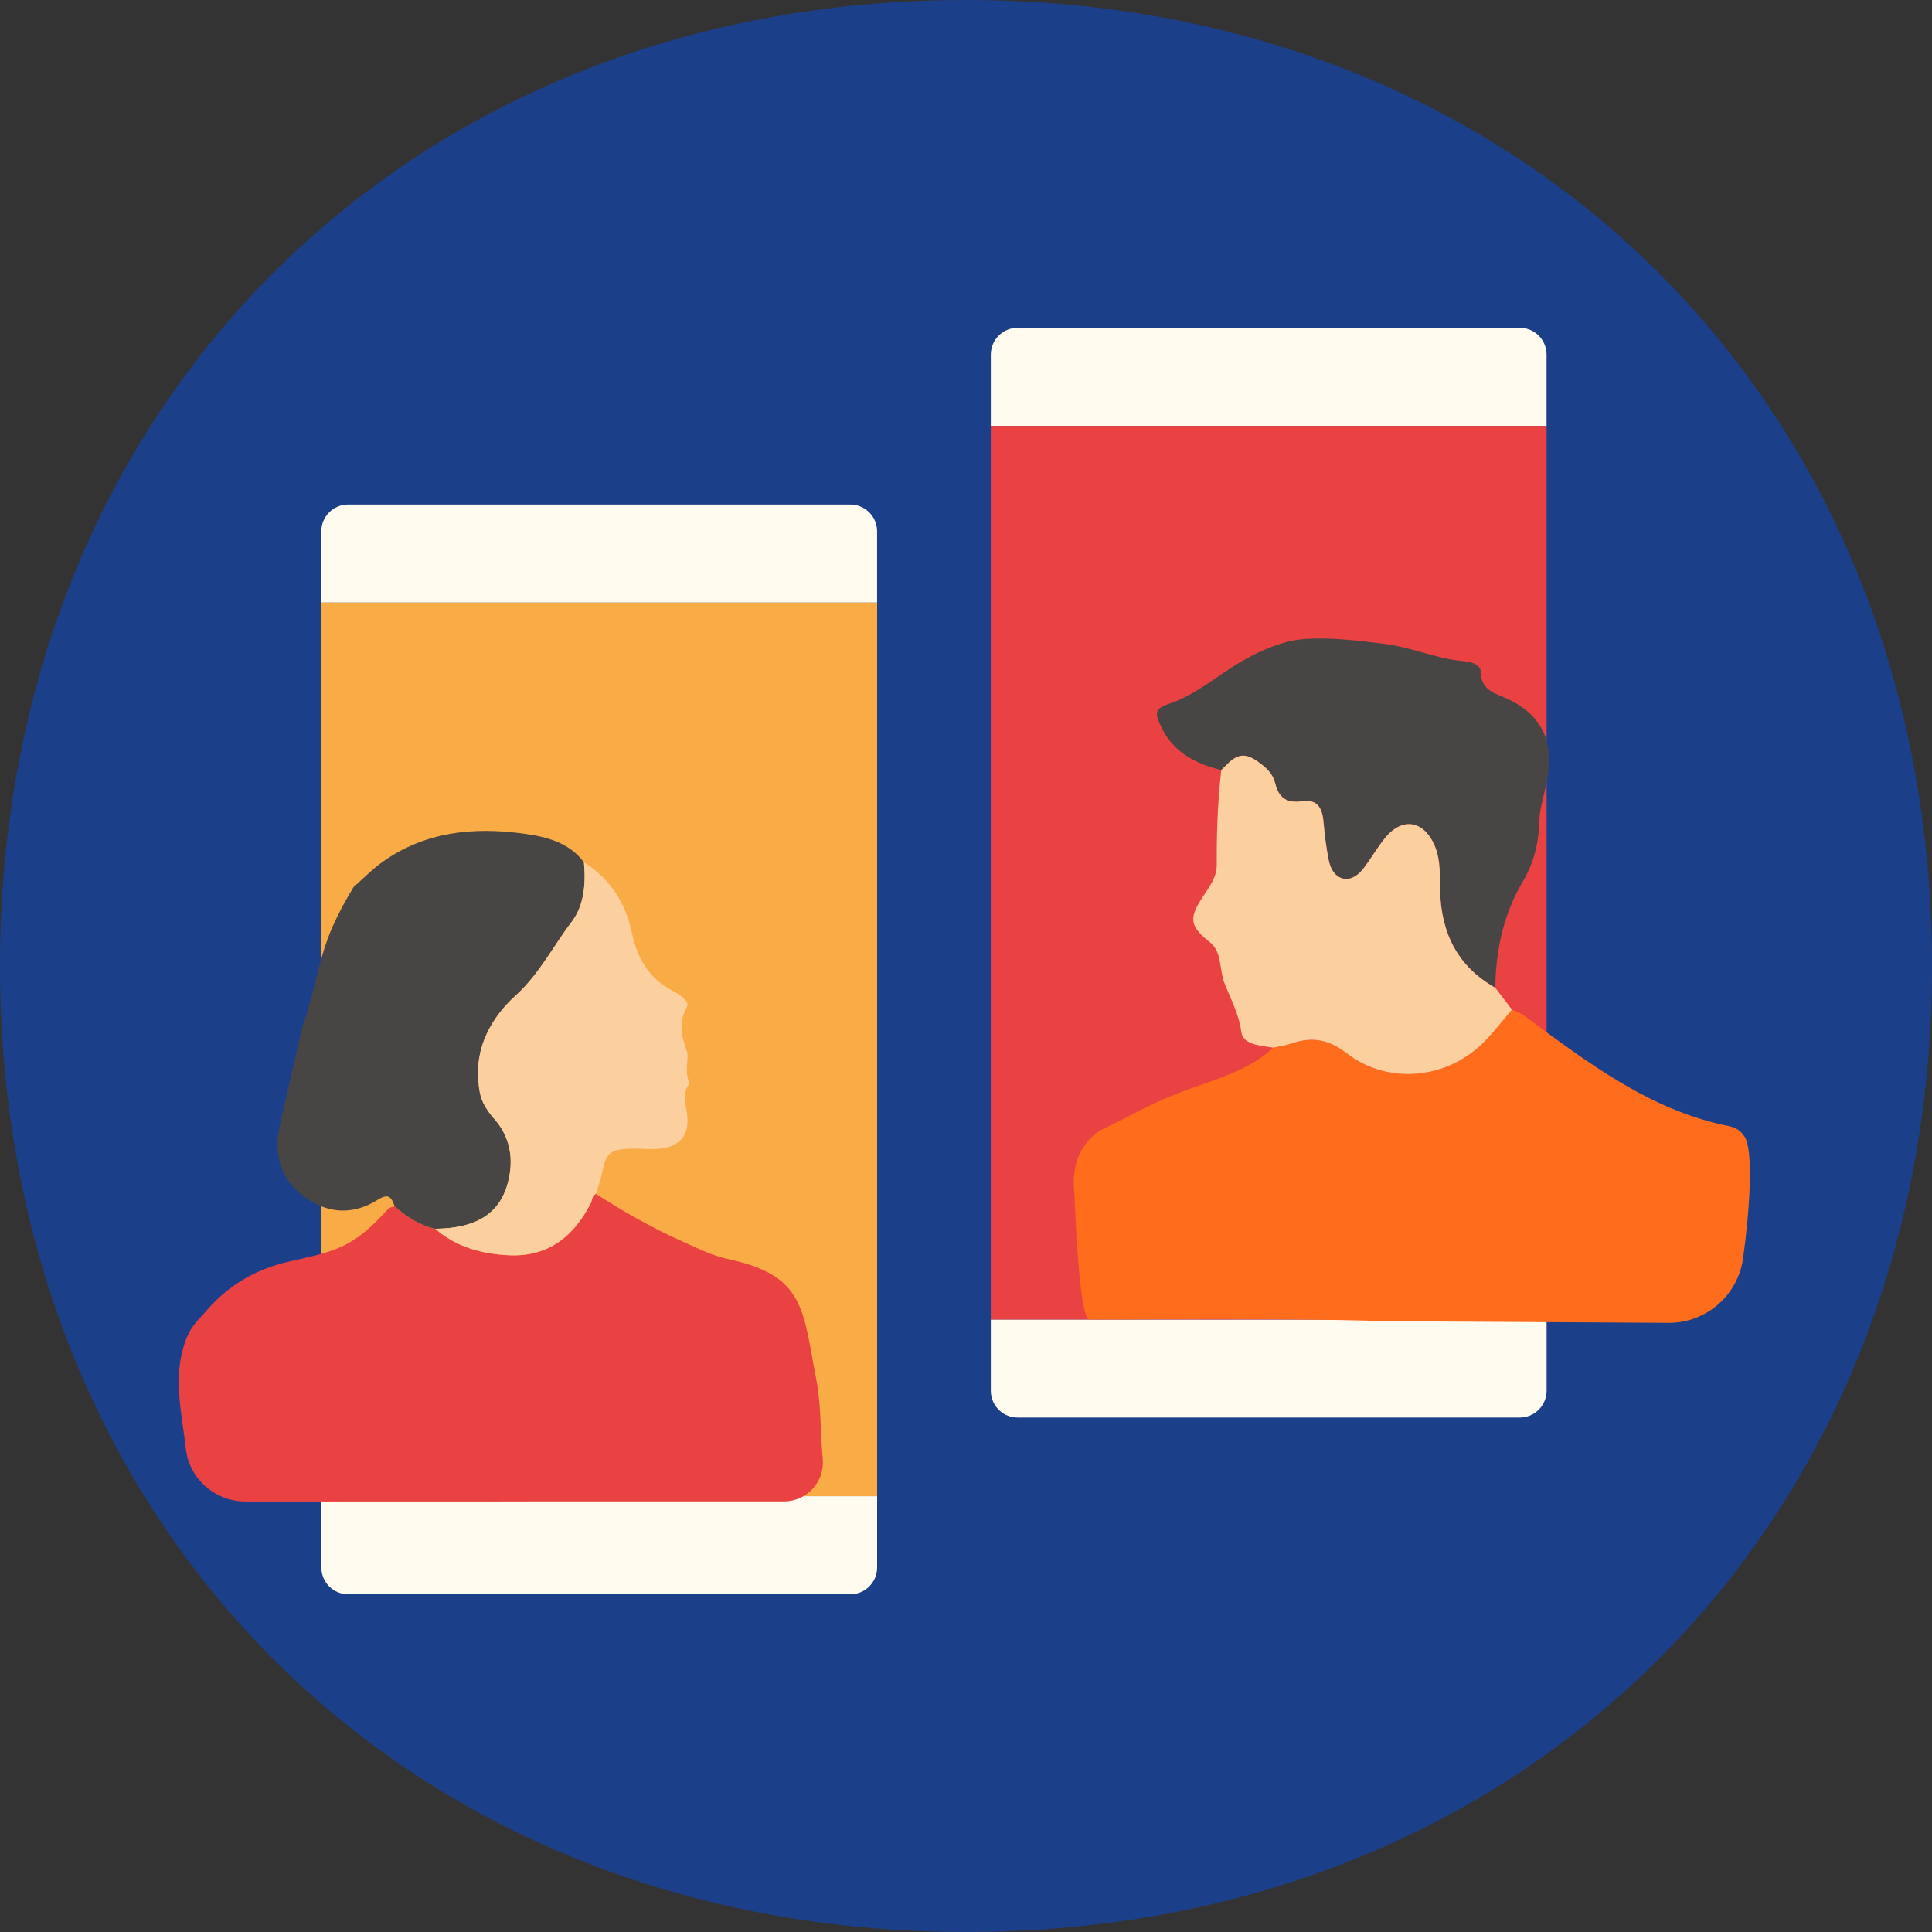
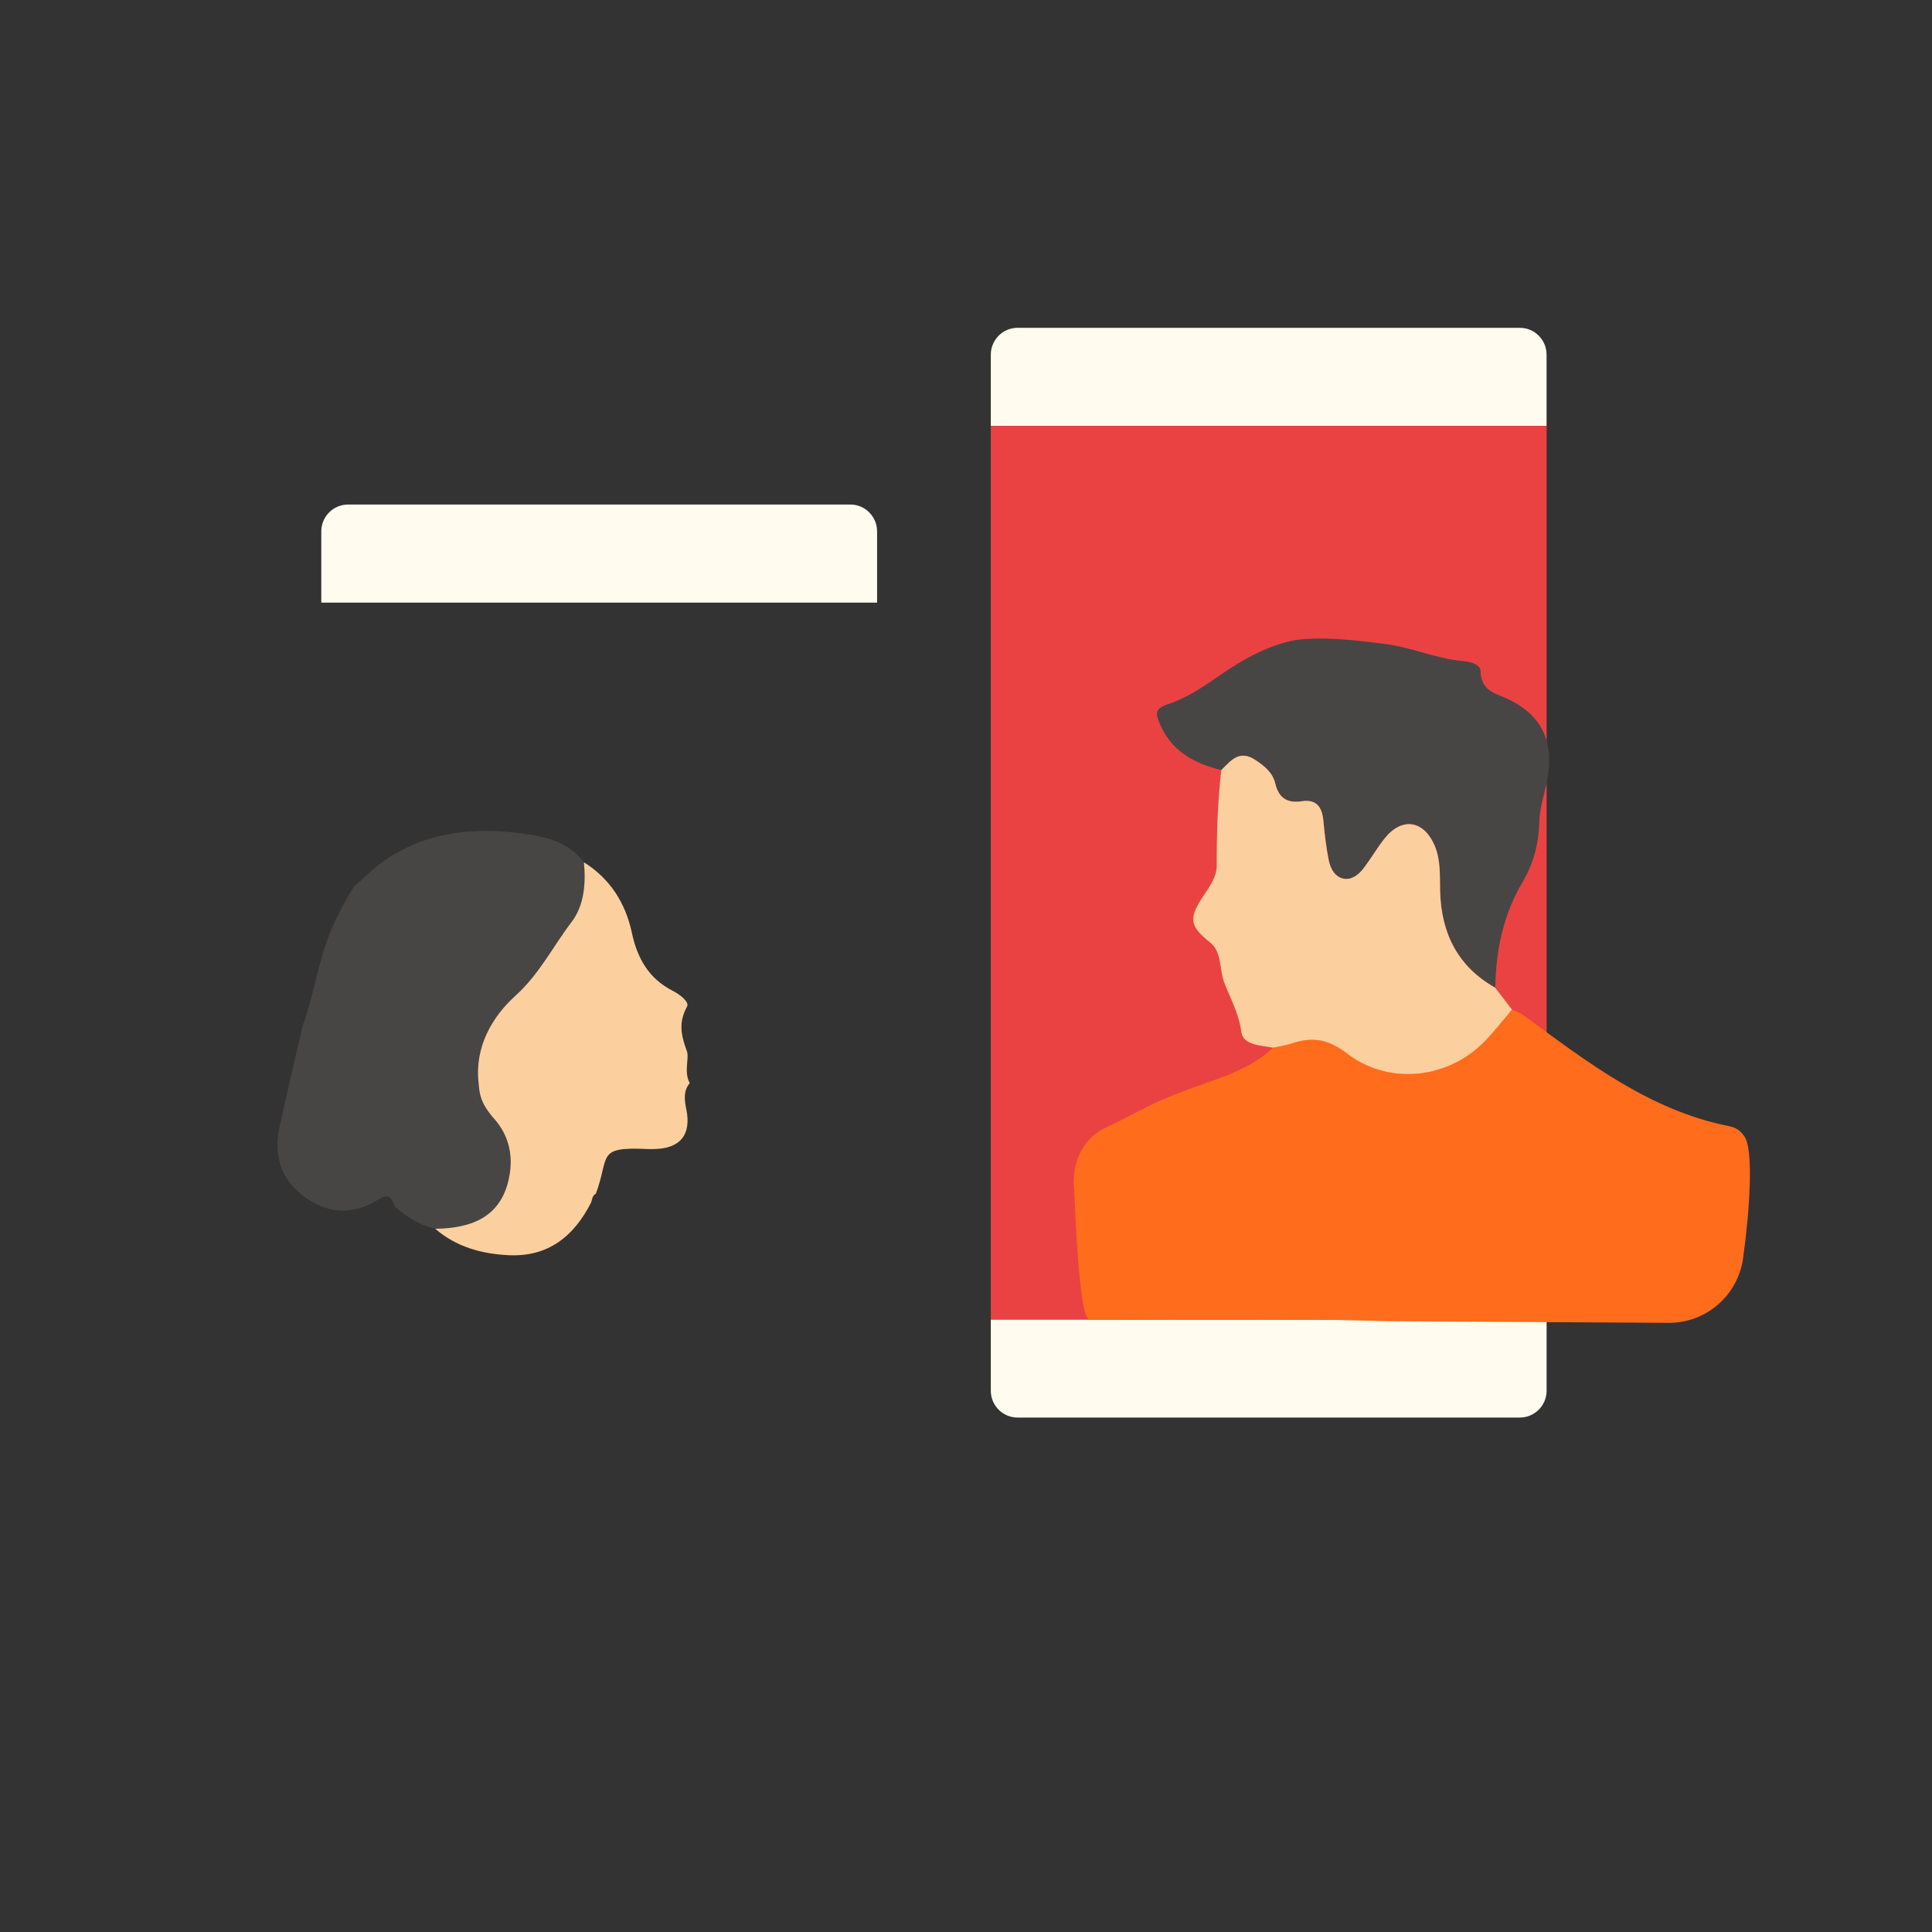
<svg xmlns="http://www.w3.org/2000/svg" width="50" height="50" viewBox="0 0 50 50" fill="none">
  <rect x="0" y="0" width="50" height="50" fill="#333333" stroke="none" />
-   <path d="M25 50C10.514 50 0 39.486 0 25C0 10.513 10.514 0 25 0C39.486 0 50 10.514 50 25C50 39.485 39.486 50 25 50Z" fill="#1C3F8A" />
-   <path d="M8.316 38.721H22.7V40.565C22.7 40.948 22.39 41.26 22.008 41.26H9.009C8.627 41.26 8.316 40.948 8.316 40.565V38.721Z" fill="#FFFCEF" />
  <path d="M22.699 15.596L8.315 15.596V13.752C8.315 13.369 8.626 13.057 9.008 13.057L22.006 13.057C22.389 13.057 22.699 13.369 22.699 13.752V15.596Z" fill="#FFFCEF" />
-   <path d="M22.7 15.595H8.316V38.721H22.7V15.595Z" fill="#F9AC46" />
  <path d="M25.642 34.148H40.026V35.992C40.026 36.375 39.715 36.686 39.333 36.686H26.334C25.952 36.686 25.642 36.375 25.642 35.992V34.148Z" fill="#FFFCEF" />
  <path d="M40.025 11.022L25.642 11.022V9.178C25.642 8.795 25.952 8.484 26.334 8.484L39.333 8.484C39.715 8.484 40.025 8.795 40.025 9.178V11.022Z" fill="#FFFCEF" />
  <path d="M40.026 11.022H25.642V34.149H40.026V11.022Z" fill="#EA4242" />
  <path d="M31.723 17.374C31.234 17.702 30.811 18.029 30.223 18.226C29.865 18.347 29.913 18.486 30.016 18.731C30.316 19.441 30.906 19.759 31.607 19.929C31.857 19.689 32.067 19.387 32.497 19.671C32.74 19.833 32.938 19.998 33.006 20.281C33.094 20.653 33.321 20.792 33.688 20.735C34.071 20.677 34.215 20.884 34.249 21.234C34.282 21.58 34.321 21.928 34.39 22.268C34.434 22.486 34.557 22.711 34.796 22.743C34.992 22.77 35.172 22.628 35.295 22.465C35.478 22.222 35.634 21.955 35.822 21.714C36.271 21.139 36.842 21.216 37.129 21.883C37.294 22.267 37.26 22.676 37.272 23.078C37.304 24.162 37.731 25.017 38.698 25.562C38.711 24.587 38.909 23.661 39.411 22.814C39.698 22.328 39.824 21.813 39.839 21.239C39.847 20.938 39.948 20.615 40.016 20.31C40.263 19.198 39.91 18.44 38.852 18.017C38.571 17.905 38.393 17.808 38.328 17.504C38.292 17.339 38.371 17.337 38.222 17.216C38.104 17.121 37.872 17.112 37.728 17.094C37.083 17.012 36.505 16.75 35.86 16.668C35.171 16.58 34.477 16.493 33.785 16.536C33.125 16.577 32.408 16.927 31.85 17.29C31.807 17.318 31.765 17.347 31.723 17.374Z" fill="#484545" />
-   <path d="M35.937 34.193C32.652 34.096 29.454 34.153 28.195 34.148C27.91 34.147 27.815 30.959 27.799 30.819C27.703 29.788 28.302 29.351 28.519 29.232C29.96 28.531 29.774 28.533 31.275 28.007C31.882 27.794 32.474 27.562 32.953 27.112C33.114 27.077 33.279 27.055 33.434 27.001C33.956 26.824 34.38 26.893 34.85 27.256C35.931 28.09 37.459 27.929 38.414 26.957C38.669 26.697 38.891 26.405 39.13 26.129C39.228 26.175 39.337 26.208 39.423 26.271C41.088 27.495 42.699 28.739 44.749 29.145C44.999 29.195 45.093 29.334 45.149 29.416C45.384 29.765 45.285 31.306 45.112 32.557C44.98 33.522 44.157 34.241 43.184 34.235L35.937 34.193Z" fill="#FF6C1C" />
+   <path d="M35.937 34.193C32.652 34.096 29.454 34.153 28.195 34.148C27.91 34.147 27.815 30.959 27.799 30.819C27.703 29.788 28.302 29.351 28.519 29.232C29.96 28.531 29.774 28.533 31.275 28.007C31.882 27.794 32.474 27.562 32.953 27.112C33.114 27.077 33.279 27.055 33.434 27.001C33.956 26.824 34.38 26.893 34.85 27.256C38.669 26.697 38.891 26.405 39.13 26.129C39.228 26.175 39.337 26.208 39.423 26.271C41.088 27.495 42.699 28.739 44.749 29.145C44.999 29.195 45.093 29.334 45.149 29.416C45.384 29.765 45.285 31.306 45.112 32.557C44.98 33.522 44.157 34.241 43.184 34.235L35.937 34.193Z" fill="#FF6C1C" />
  <path d="M32.125 26.703C32.063 26.236 31.846 25.849 31.687 25.439C31.552 25.091 31.628 24.64 31.321 24.394C30.808 23.981 30.75 23.79 31.113 23.233C31.281 22.975 31.49 22.713 31.489 22.398C31.485 21.573 31.513 20.751 31.606 19.93C31.856 19.69 32.066 19.388 32.495 19.672C32.738 19.834 32.937 19.999 33.005 20.282C33.093 20.655 33.319 20.793 33.686 20.737C34.07 20.678 34.213 20.885 34.248 21.235C34.281 21.581 34.319 21.929 34.389 22.269C34.433 22.487 34.556 22.712 34.794 22.744C34.991 22.771 35.171 22.629 35.294 22.466C35.477 22.223 35.633 21.956 35.821 21.715C36.269 21.14 36.841 21.217 37.128 21.884C37.292 22.268 37.258 22.677 37.27 23.079C37.303 24.163 37.73 25.018 38.697 25.563C38.842 25.752 38.985 25.94 39.13 26.13C38.892 26.407 38.669 26.698 38.414 26.958C37.459 27.93 35.931 28.091 34.851 27.257C34.38 26.894 33.957 26.825 33.434 27.003C33.28 27.055 33.114 27.077 32.954 27.113C32.63 27.058 32.172 27.049 32.125 26.705V26.703Z" fill="#FCD09E" />
-   <path d="M14.079 38.856H20.291C20.883 38.856 21.347 38.345 21.292 37.754V37.742C21.224 37.044 21.257 36.376 21.124 35.695C20.78 33.924 20.839 33.028 18.92 32.603C18.39 32.485 18.189 32.361 17.66 32.128C16.875 31.78 16.138 31.358 15.421 30.896C15.331 30.943 15.328 31.037 15.301 31.118C14.857 32.002 14.183 32.541 13.153 32.486C12.461 32.45 11.806 32.273 11.265 31.802C10.856 31.712 10.522 31.489 10.213 31.22C10.158 31.239 10.085 31.244 10.049 31.283C9.114 32.319 8.689 32.373 7.457 32.655C6.614 32.848 5.894 33.271 5.329 33.937C5.273 34.004 5.18 34.098 5.09 34.202C4.967 34.344 4.872 34.509 4.807 34.685C4.461 35.627 4.701 36.535 4.809 37.49C4.897 38.273 5.568 38.859 6.354 38.859H12.384M16.411 32.417C16.539 32.569 16.665 32.72 16.791 32.874C16.666 32.72 16.539 32.569 16.411 32.417Z" fill="#EA4242" />
  <path d="M10.212 31.217C10.134 30.987 10.059 30.873 9.777 31.05C9.138 31.453 8.476 31.416 7.869 30.968C7.252 30.514 7.08 29.876 7.238 29.148C7.426 28.278 7.634 27.414 7.834 26.547C8.142 25.702 8.242 24.796 8.613 23.968C8.771 23.617 8.951 23.283 9.151 22.957C9.404 22.735 9.64 22.49 9.913 22.297C11.004 21.526 12.237 21.401 13.517 21.57C14.118 21.65 14.712 21.785 15.112 22.317C15.162 22.865 15.121 23.431 14.793 23.861C14.31 24.493 13.962 25.206 13.34 25.77C12.737 26.316 12.278 27.098 12.386 28.03C12.39 28.077 12.399 28.275 12.534 28.555C12.638 28.769 12.662 28.8 12.744 28.904C13.205 29.393 13.306 29.99 13.144 30.606C12.93 31.424 12.305 31.792 11.263 31.801C10.854 31.711 10.52 31.488 10.211 31.218L10.212 31.217Z" fill="#484545" />
  <path d="M11.264 31.8C12.304 31.791 12.93 31.423 13.145 30.605C13.306 29.989 13.206 29.393 12.744 28.903C12.458 28.559 12.409 28.347 12.386 28.029C12.279 27.097 12.736 26.315 13.34 25.769C13.963 25.205 14.31 24.492 14.793 23.86C15.121 23.43 15.163 22.864 15.112 22.316C15.791 22.742 16.189 23.372 16.353 24.141C16.494 24.806 16.794 25.329 17.415 25.645C17.587 25.732 17.846 25.928 17.782 26.047C17.557 26.459 17.621 26.78 17.777 27.206C17.842 27.386 17.691 27.753 17.851 28.03C17.681 28.236 17.713 28.469 17.761 28.705C17.897 29.362 17.609 29.722 16.939 29.737C16.881 29.738 16.821 29.74 16.762 29.737C15.413 29.674 15.788 29.914 15.42 30.894C15.329 30.941 15.327 31.035 15.3 31.116C14.854 31.999 14.181 32.538 13.152 32.484C12.46 32.448 11.805 32.27 11.264 31.8Z" fill="#FCD09E" />
</svg>